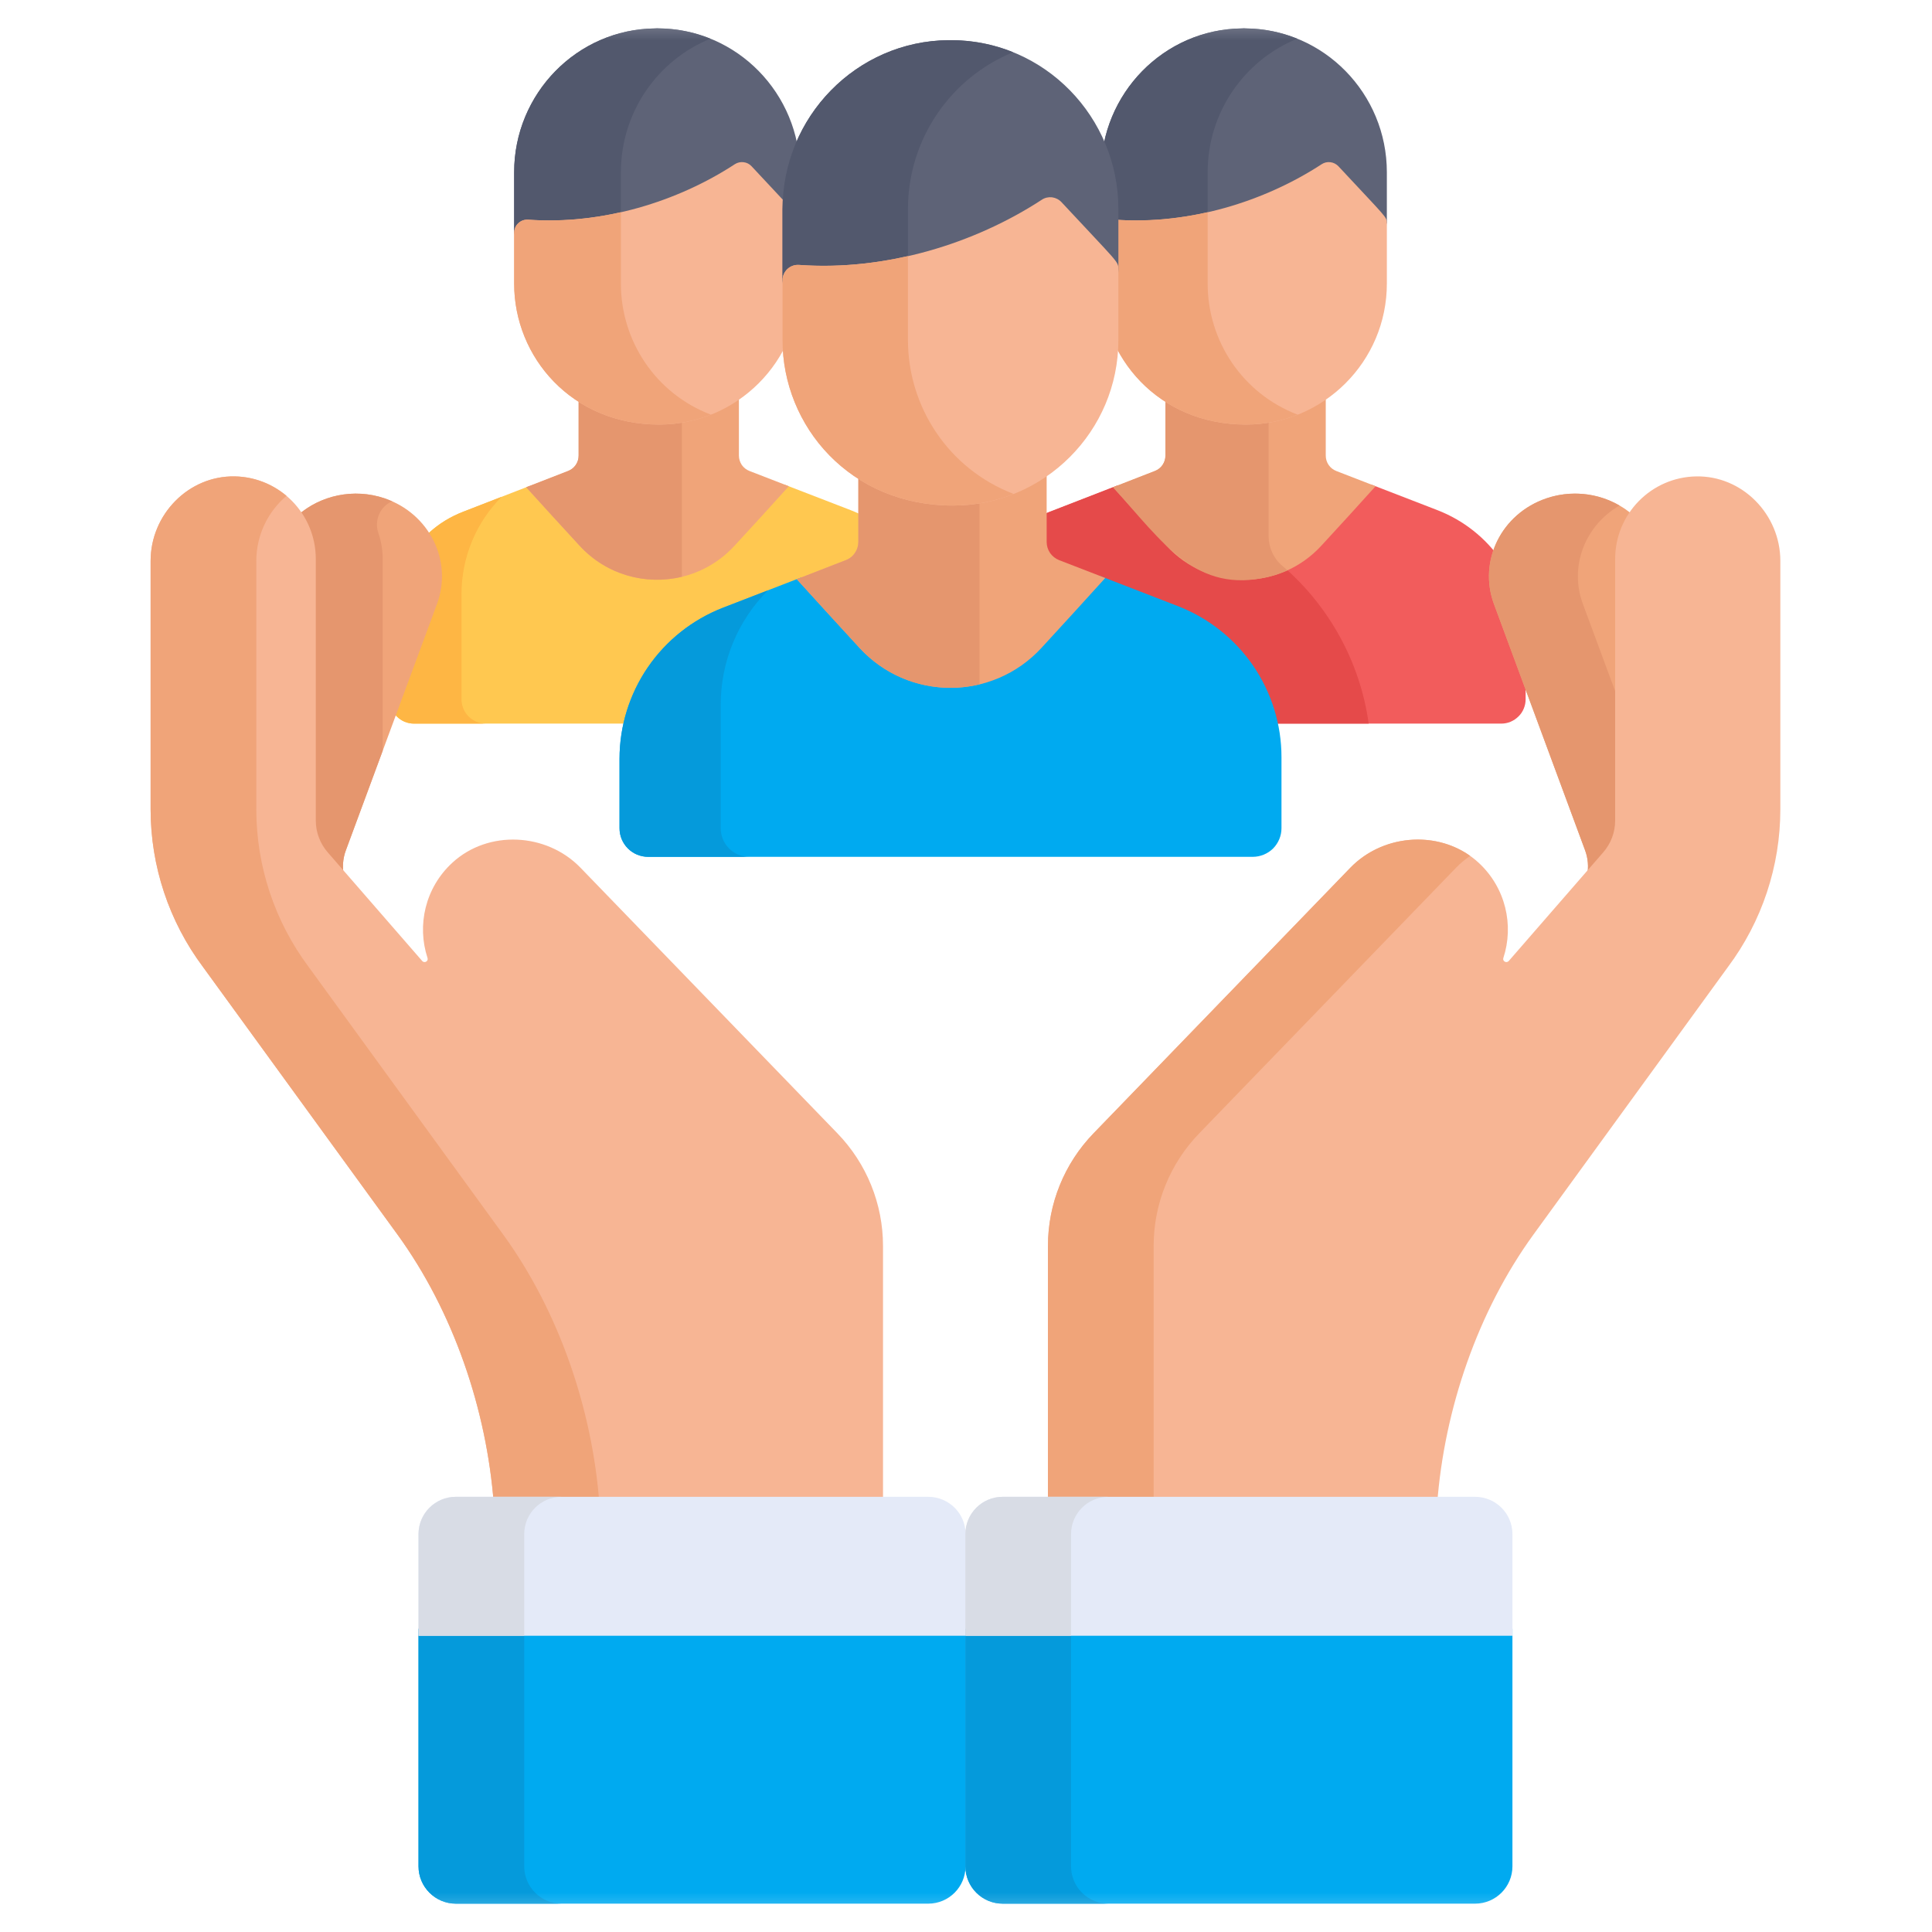
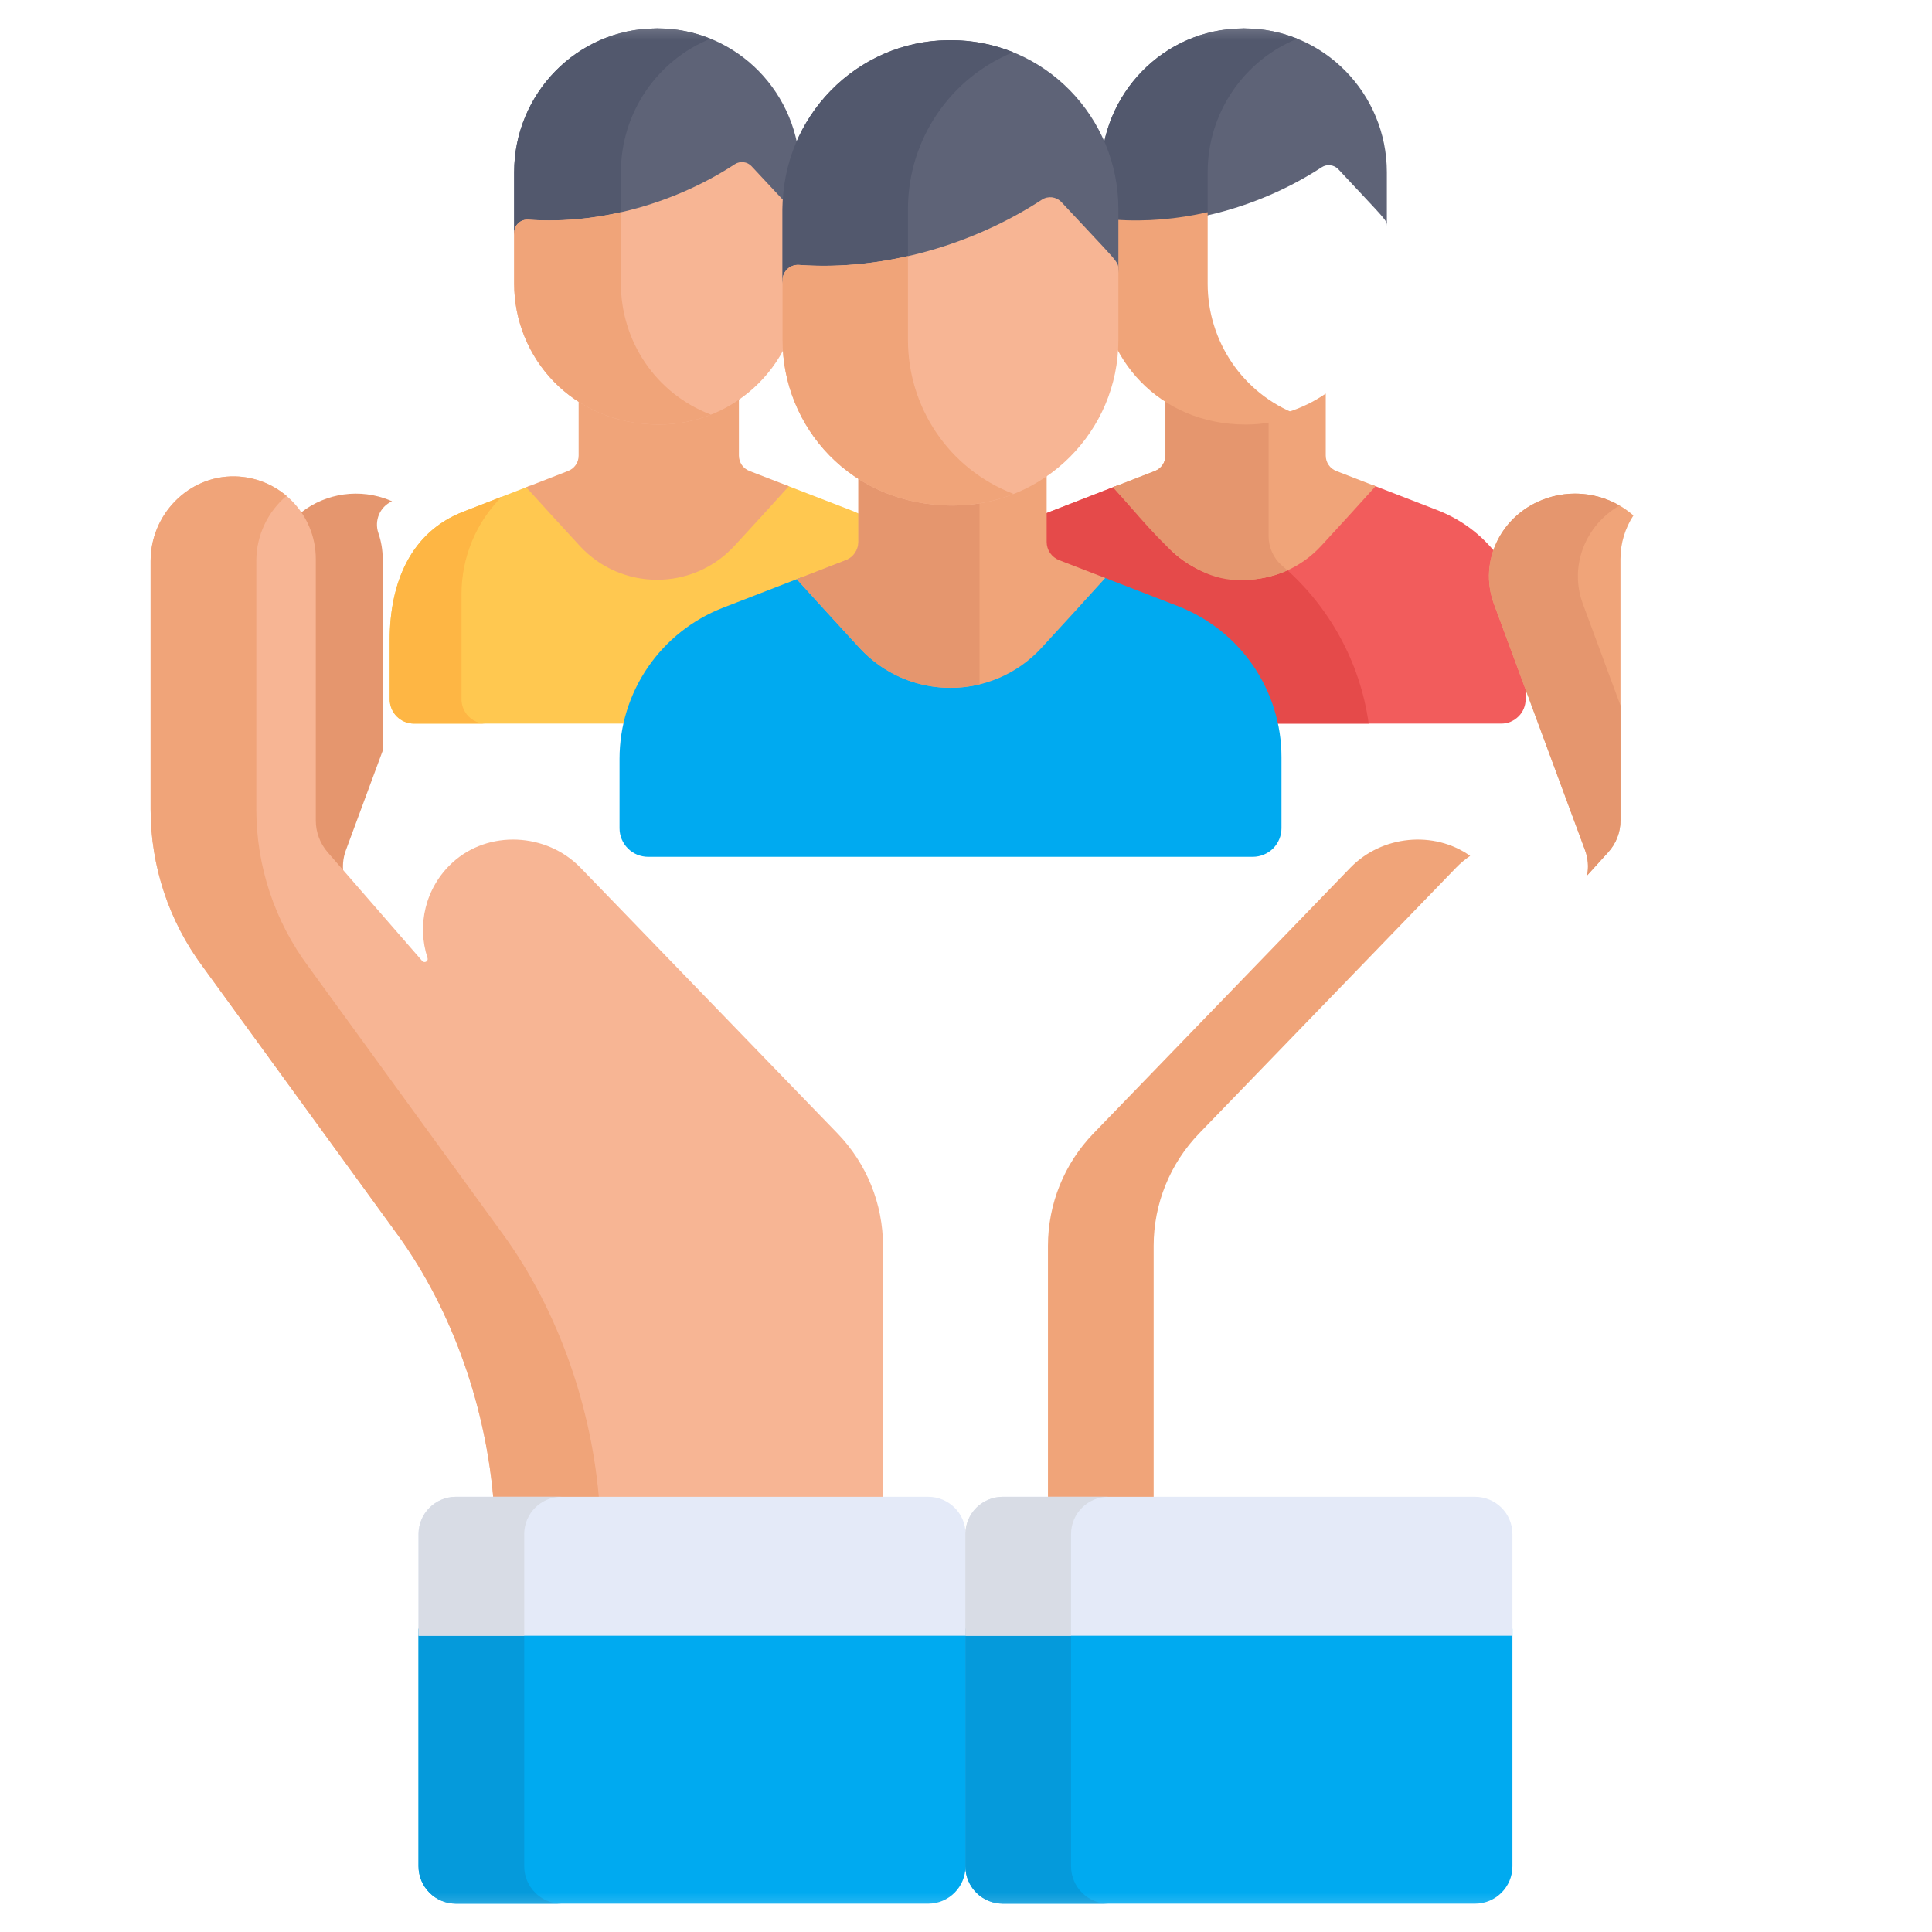
<svg xmlns="http://www.w3.org/2000/svg" width="24" height="24" viewBox="0 0 24 24" fill="none">
  <mask id="mask0_696_15162" style="mask-type:luminance" maskUnits="userSpaceOnUse" x="0" y="0" width="24" height="24">
    <path d="M0 7.05719e-05H24V24H0V7.05719e-05Z" fill="white" />
  </mask>
  <g mask="url(#mask0_696_15162)">
    <path d="M17.858 6.338L17.038 6.021C16.838 6.242 16.622 6.478 16.414 6.704C15.896 7.267 15.008 7.267 14.49 6.704C14.285 6.481 14.081 6.257 13.877 6.033L13.045 6.356C12.723 6.48 12.447 6.7 12.252 6.984C12.057 7.269 11.952 7.607 11.952 7.952V8.687C11.952 8.726 11.96 8.766 11.975 8.802C11.99 8.839 12.012 8.872 12.041 8.9C12.069 8.928 12.102 8.95 12.139 8.966C12.175 8.981 12.214 8.989 12.254 8.989H18.65C18.69 8.989 18.729 8.981 18.765 8.966C18.802 8.95 18.835 8.928 18.863 8.9C18.892 8.872 18.914 8.839 18.929 8.802C18.944 8.766 18.952 8.726 18.952 8.687V7.935C18.952 7.59 18.848 7.252 18.652 6.967C18.457 6.682 18.18 6.463 17.858 6.338Z" fill="#F25C5C" />
    <path d="M15.935 7.033C15.449 7.226 14.87 7.117 14.49 6.704C14.286 6.482 14.075 6.251 13.877 6.033L13.045 6.356C12.723 6.48 12.447 6.7 12.252 6.984C12.057 7.269 11.952 7.607 11.952 7.952V8.687C11.952 8.726 11.96 8.766 11.975 8.802C11.99 8.839 12.013 8.872 12.041 8.9C12.069 8.928 12.102 8.95 12.139 8.966C12.175 8.981 12.214 8.989 12.254 8.989H17.002C16.897 8.226 16.511 7.529 15.935 7.033Z" fill="#E54A4A" />
    <path d="M16.6 5.851C16.562 5.836 16.528 5.81 16.505 5.776C16.481 5.741 16.469 5.701 16.469 5.659V4.889C16.177 5.091 15.832 5.199 15.477 5.198C15.092 5.198 14.754 5.093 14.477 4.916V5.659C14.477 5.701 14.465 5.741 14.441 5.776C14.418 5.81 14.385 5.836 14.346 5.851L13.827 6.053C14.047 6.296 14.268 6.538 14.49 6.779C15.008 7.343 15.896 7.343 16.414 6.779C16.64 6.534 16.865 6.288 17.088 6.04L16.6 5.851Z" fill="#F0A479" />
    <path d="M15.926 7.026C15.819 6.935 15.759 6.799 15.759 6.659V5.175C15.666 5.19 15.572 5.198 15.478 5.198C15.093 5.198 14.754 5.092 14.478 4.916V5.659C14.478 5.701 14.465 5.741 14.442 5.776C14.418 5.81 14.385 5.836 14.346 5.851L14.143 5.93L13.827 6.053C14.451 6.743 14.857 7.382 15.759 7.165V7.164C15.839 7.145 15.917 7.119 15.993 7.085C15.971 7.065 15.949 7.045 15.926 7.026Z" fill="#E5966E" />
    <path d="M15.452 0.352L15.431 0.353C14.457 0.361 13.677 1.165 13.677 2.139V2.929C13.677 2.835 13.757 2.76 13.851 2.767C14.772 2.834 15.709 2.541 16.418 2.078C16.45 2.057 16.488 2.048 16.526 2.053C16.564 2.057 16.6 2.075 16.626 2.103C17.232 2.754 17.228 2.729 17.228 2.814V2.139C17.228 1.165 16.448 0.361 15.473 0.353L15.452 0.352Z" fill="#5E6377" />
    <path d="M15.002 2.139C15.002 1.392 15.462 0.745 16.115 0.481C15.911 0.398 15.693 0.354 15.473 0.353L15.452 0.352L15.431 0.353C14.457 0.361 13.677 1.165 13.677 2.139V2.929C13.677 2.835 13.757 2.76 13.851 2.767C14.238 2.795 14.628 2.759 15.002 2.674V2.139Z" fill="#52586D" />
-     <path d="M16.626 2.065C16.599 2.037 16.564 2.019 16.526 2.015C16.488 2.01 16.45 2.019 16.418 2.04C15.709 2.503 14.772 2.796 13.851 2.729C13.828 2.728 13.806 2.731 13.785 2.738C13.764 2.746 13.745 2.757 13.728 2.773C13.712 2.788 13.699 2.806 13.69 2.827C13.681 2.847 13.677 2.869 13.677 2.891V3.524C13.677 4.438 14.393 5.274 15.477 5.274C16.443 5.274 17.228 4.489 17.228 3.524V2.776C17.228 2.691 17.232 2.717 16.626 2.065Z" fill="#F7B594" />
    <path d="M15.002 3.524V2.636C14.628 2.721 14.238 2.757 13.851 2.729C13.757 2.722 13.677 2.797 13.677 2.891V3.524C13.677 4.438 14.393 5.274 15.477 5.274C15.704 5.274 15.921 5.23 16.12 5.151C15.429 4.887 15.002 4.229 15.002 3.524Z" fill="#F0A479" />
    <path d="M10.569 6.338L9.748 6.021C9.548 6.242 9.332 6.478 9.125 6.704C8.607 7.267 7.718 7.267 7.2 6.704C6.995 6.481 6.791 6.257 6.588 6.033L5.756 6.356C5.097 6.611 4.841 7.245 4.841 7.952V8.687C4.841 8.726 4.849 8.766 4.864 8.802C4.879 8.839 4.901 8.872 4.929 8.9C4.957 8.928 4.991 8.951 5.027 8.966C5.064 8.981 5.103 8.989 5.143 8.989H11.361C11.4 8.989 11.44 8.981 11.476 8.966C11.513 8.95 11.546 8.928 11.574 8.9C11.602 8.872 11.624 8.839 11.64 8.802C11.655 8.766 11.663 8.726 11.663 8.687V7.935C11.663 7.59 11.558 7.252 11.363 6.967C11.168 6.682 10.891 6.463 10.569 6.338Z" fill="#FFC850" />
    <path d="M5.733 8.687V7.379C5.733 6.926 5.912 6.492 6.232 6.171L5.756 6.356C5.097 6.611 4.841 7.245 4.841 7.952V8.687C4.841 8.726 4.849 8.766 4.864 8.802C4.879 8.839 4.901 8.872 4.929 8.9C4.957 8.928 4.991 8.951 5.027 8.966C5.064 8.981 5.103 8.989 5.143 8.989H6.035C5.995 8.989 5.956 8.981 5.919 8.966C5.883 8.951 5.849 8.928 5.821 8.9C5.793 8.872 5.771 8.839 5.756 8.802C5.741 8.766 5.733 8.726 5.733 8.687Z" fill="#FEB644" />
    <path d="M9.311 5.851C9.272 5.836 9.239 5.81 9.215 5.776C9.192 5.741 9.179 5.701 9.179 5.659V4.889C8.888 5.091 8.542 5.199 8.188 5.198C7.803 5.198 7.465 5.093 7.188 4.916V5.659C7.188 5.701 7.176 5.741 7.152 5.776C7.129 5.81 7.095 5.836 7.056 5.851L6.537 6.053C6.757 6.296 6.978 6.538 7.2 6.779C7.718 7.343 8.607 7.343 9.125 6.779C9.351 6.534 9.576 6.288 9.799 6.04L9.311 5.851Z" fill="#F0A479" />
-     <path d="M8.47 5.175C8.377 5.191 8.282 5.198 8.188 5.198C7.803 5.198 7.465 5.093 7.188 4.916V5.659C7.188 5.701 7.176 5.741 7.152 5.776C7.129 5.81 7.095 5.836 7.057 5.851L6.537 6.053C6.757 6.296 6.978 6.538 7.2 6.779C7.535 7.144 8.025 7.272 8.47 7.165V5.175Z" fill="#E5966E" />
    <path d="M8.163 0.352L8.141 0.353C7.167 0.361 6.387 1.165 6.387 2.139V2.929C6.387 2.835 6.468 2.76 6.561 2.767C7.482 2.834 8.42 2.541 9.128 2.078C9.161 2.057 9.199 2.048 9.237 2.053C9.275 2.057 9.31 2.075 9.336 2.103C9.942 2.754 9.938 2.729 9.938 2.814V2.139C9.938 1.165 9.158 0.361 8.184 0.353L8.163 0.352Z" fill="#5E6377" />
    <path d="M7.713 2.139C7.713 1.392 8.172 0.745 8.825 0.481C8.615 0.395 8.39 0.352 8.163 0.352L8.141 0.353C7.167 0.361 6.387 1.165 6.387 2.139V2.929C6.387 2.835 6.468 2.76 6.561 2.767C6.948 2.795 7.338 2.759 7.713 2.674V2.139Z" fill="#52586D" />
-     <path d="M9.336 2.065C9.31 2.037 9.275 2.019 9.237 2.015C9.199 2.01 9.16 2.019 9.128 2.04C8.42 2.503 7.482 2.796 6.561 2.729C6.539 2.728 6.516 2.731 6.495 2.738C6.474 2.746 6.455 2.757 6.439 2.773C6.422 2.788 6.409 2.806 6.401 2.827C6.392 2.847 6.387 2.869 6.387 2.891V3.524C6.387 4.438 7.104 5.274 8.188 5.274C9.153 5.274 9.938 4.489 9.938 3.524V2.776C9.938 2.691 9.942 2.717 9.336 2.065Z" fill="#F7B594" />
+     <path d="M9.336 2.065C9.31 2.037 9.275 2.019 9.237 2.015C9.199 2.01 9.16 2.019 9.128 2.04C8.42 2.503 7.482 2.796 6.561 2.729C6.539 2.728 6.516 2.731 6.495 2.738C6.474 2.746 6.455 2.757 6.439 2.773C6.422 2.788 6.409 2.806 6.401 2.827C6.392 2.847 6.387 2.869 6.387 2.891V3.524C6.387 4.438 7.104 5.274 8.188 5.274C9.153 5.274 9.938 4.489 9.938 3.524V2.776C9.938 2.691 9.942 2.717 9.336 2.065" fill="#F7B594" />
    <path d="M7.713 3.524V2.636C7.338 2.721 6.948 2.757 6.561 2.729C6.468 2.722 6.387 2.797 6.387 2.891V3.524C6.387 4.438 7.104 5.274 8.188 5.274C8.415 5.274 8.632 5.23 8.831 5.151C8.139 4.887 7.713 4.229 7.713 3.524Z" fill="#F0A479" />
    <path d="M14.634 7.53L13.67 7.157C13.427 7.425 13.183 7.693 12.938 7.959C12.329 8.621 11.285 8.621 10.677 7.959C10.436 7.698 10.197 7.435 9.958 7.171L8.98 7.55C8.602 7.697 8.277 7.955 8.048 8.289C7.819 8.624 7.696 9.02 7.696 9.426V10.289C7.696 10.335 7.705 10.382 7.723 10.425C7.741 10.468 7.767 10.507 7.8 10.54C7.833 10.573 7.872 10.599 7.915 10.617C7.958 10.634 8.004 10.644 8.051 10.644H15.564C15.658 10.643 15.748 10.606 15.815 10.54C15.881 10.473 15.919 10.383 15.919 10.289V9.406C15.919 9 15.796 8.604 15.567 8.269C15.337 7.934 15.012 7.677 14.634 7.53Z" fill="#00AAF0" />
-     <path d="M8.953 10.289V8.753C8.953 8.221 9.164 7.711 9.539 7.334L8.98 7.55C8.602 7.697 8.277 7.955 8.048 8.289C7.819 8.624 7.696 9.02 7.696 9.426V10.289C7.696 10.335 7.705 10.382 7.723 10.425C7.741 10.468 7.767 10.507 7.8 10.54C7.833 10.573 7.872 10.599 7.915 10.617C7.958 10.634 8.004 10.644 8.051 10.644H9.308C9.261 10.644 9.215 10.634 9.172 10.617C9.129 10.599 9.09 10.573 9.057 10.54C9.024 10.507 8.998 10.468 8.98 10.425C8.962 10.382 8.953 10.335 8.953 10.289Z" fill="#059ADB" />
    <path d="M13.156 6.958C13.111 6.94 13.072 6.909 13.044 6.869C13.017 6.829 13.002 6.781 13.002 6.732V5.828C12.659 6.065 12.253 6.191 11.837 6.191C11.385 6.191 10.988 6.067 10.663 5.859V6.732C10.663 6.781 10.648 6.829 10.62 6.869C10.593 6.909 10.554 6.941 10.508 6.958L9.898 7.195C10.157 7.48 10.416 7.765 10.677 8.048C11.286 8.71 12.329 8.71 12.938 8.048C13.203 7.76 13.467 7.471 13.73 7.18L13.156 6.958Z" fill="#F0A479" />
    <path d="M12.168 6.164C12.059 6.182 11.948 6.191 11.837 6.191C11.385 6.191 10.988 6.067 10.663 5.859V6.732C10.663 6.781 10.648 6.829 10.62 6.869C10.593 6.91 10.554 6.941 10.508 6.958L9.898 7.195C10.157 7.48 10.416 7.765 10.677 8.048C11.07 8.476 11.646 8.627 12.168 8.501V6.164Z" fill="#E5966E" />
    <path d="M11.807 0.499C11.799 0.499 11.791 0.499 11.783 0.499C10.638 0.509 9.721 1.453 9.721 2.598V3.526C9.721 3.415 9.816 3.327 9.926 3.335C11.008 3.413 12.109 3.069 12.942 2.525C12.98 2.501 13.025 2.49 13.069 2.496C13.114 2.501 13.155 2.522 13.186 2.555C13.898 3.32 13.893 3.291 13.893 3.391V2.598C13.893 1.453 12.977 0.509 11.832 0.499C11.824 0.499 11.816 0.499 11.807 0.499Z" fill="#5E6377" />
    <path d="M11.279 2.598C11.279 1.72 11.818 0.96 12.586 0.649C12.339 0.549 12.074 0.498 11.807 0.499C11.799 0.499 11.791 0.499 11.783 0.499C10.638 0.509 9.721 1.453 9.721 2.598V3.526C9.721 3.415 9.816 3.327 9.926 3.335C10.381 3.368 10.839 3.325 11.279 3.226V2.598Z" fill="#52586D" />
    <path d="M13.186 2.511C13.155 2.478 13.114 2.457 13.069 2.451C13.025 2.446 12.979 2.456 12.942 2.481C12.109 3.025 11.008 3.369 9.926 3.291C9.816 3.283 9.721 3.37 9.721 3.481V4.224C9.721 5.298 10.563 6.28 11.837 6.28C12.971 6.28 13.893 5.358 13.893 4.224V3.346C13.893 3.246 13.898 3.276 13.186 2.511Z" fill="#F7B594" />
    <path d="M11.279 4.224V3.181C10.839 3.281 10.381 3.324 9.926 3.291C9.816 3.283 9.721 3.37 9.721 3.481V4.224C9.721 5.298 10.563 6.28 11.837 6.28C12.096 6.28 12.352 6.231 12.592 6.136C11.78 5.825 11.279 5.052 11.279 4.224Z" fill="#F0A479" />
    <path d="M19.691 10.564C19.728 10.664 19.736 10.771 19.716 10.875L19.976 10.588C20.076 10.479 20.13 10.339 20.13 10.194V6.944C20.13 6.746 20.189 6.56 20.291 6.403C20.008 6.154 19.595 6.06 19.209 6.191C18.652 6.381 18.361 6.967 18.558 7.502L19.691 10.564Z" fill="#F0A479" />
    <path d="M19.663 7.502C19.49 7.034 19.692 6.526 20.118 6.28C19.982 6.201 19.83 6.152 19.673 6.137C19.516 6.122 19.358 6.14 19.209 6.191C18.652 6.381 18.361 6.967 18.558 7.502L19.691 10.564C19.728 10.664 19.736 10.771 19.716 10.875L19.977 10.588C20.076 10.479 20.13 10.339 20.13 10.194V8.764L19.663 7.502Z" fill="#E5966E" />
-     <path d="M19.05 15.335L21.466 12.011C21.888 11.446 22.116 10.759 22.116 10.054V6.967C22.116 6.392 21.645 5.907 21.07 5.918C20.512 5.928 20.064 6.384 20.064 6.944V10.194C20.064 10.339 20.011 10.479 19.916 10.588L18.742 11.938C18.714 11.969 18.662 11.941 18.675 11.901C18.809 11.494 18.704 11.028 18.369 10.718C17.923 10.306 17.198 10.343 16.775 10.779L13.584 14.079C13.221 14.454 13.018 14.955 13.018 15.477V18.681H17.853C17.942 17.508 18.355 16.292 19.05 15.335Z" fill="#F7B594" />
    <path d="M14.331 18.681V15.477C14.331 14.955 14.534 14.454 14.897 14.079L18.088 10.779C18.141 10.724 18.2 10.675 18.263 10.632C17.814 10.314 17.166 10.376 16.775 10.779L13.584 14.079C13.221 14.454 13.018 14.955 13.018 15.477V18.681H17.853H14.331Z" fill="#F0A479" />
-     <path d="M4.296 10.564C4.259 10.664 4.251 10.771 4.271 10.875L4.011 10.588C3.912 10.479 3.857 10.339 3.857 10.194V6.944C3.857 6.746 3.798 6.56 3.697 6.403C3.979 6.154 4.392 6.06 4.779 6.191C5.335 6.381 5.626 6.967 5.429 7.502L4.296 10.564Z" fill="#F0A479" />
    <path d="M4.779 6.191C4.392 6.06 3.979 6.154 3.697 6.403C3.798 6.56 3.857 6.746 3.857 6.944V10.194C3.857 10.339 3.912 10.479 4.011 10.588L4.271 10.875C4.251 10.771 4.259 10.664 4.296 10.564L4.754 9.326V6.944C4.754 6.834 4.736 6.725 4.7 6.621C4.647 6.467 4.719 6.295 4.867 6.229C4.868 6.228 4.869 6.228 4.87 6.227C4.84 6.214 4.81 6.202 4.779 6.191Z" fill="#E5966E" />
    <path d="M4.937 15.335L2.521 12.011C2.099 11.446 1.871 10.759 1.871 10.054V6.967C1.871 6.392 2.342 5.907 2.917 5.918C3.474 5.928 3.923 6.384 3.923 6.944V10.194C3.923 10.339 3.976 10.479 4.071 10.588L5.245 11.938C5.273 11.969 5.324 11.941 5.311 11.901C5.177 11.494 5.282 11.028 5.618 10.718C6.064 10.306 6.789 10.343 7.211 10.779L10.403 14.079C10.766 14.454 10.969 14.955 10.969 15.477V18.681H6.134C6.045 17.508 5.632 16.292 4.937 15.335Z" fill="#F7B594" />
    <path d="M6.25 15.335L3.834 12.011C3.412 11.446 3.184 10.759 3.184 10.054V6.967C3.184 6.646 3.33 6.354 3.559 6.16C3.379 6.008 3.152 5.922 2.917 5.918C2.342 5.907 1.871 6.392 1.871 6.967V10.054C1.871 10.759 2.099 11.446 2.521 12.011L4.937 15.335C5.632 16.292 6.045 17.508 6.134 18.681H7.446C7.358 17.508 6.945 16.292 6.25 15.335Z" fill="#F0A479" />
    <path d="M11.994 20.233V23.184C11.994 23.44 11.787 23.648 11.531 23.648H5.663C5.407 23.648 5.199 23.44 5.199 23.184V20.233H11.994Z" fill="#00AAF0" />
    <path d="M6.512 23.184V20.233H5.199V23.184C5.199 23.44 5.407 23.648 5.663 23.648H6.976C6.72 23.648 6.512 23.44 6.512 23.184Z" fill="#059ADB" />
    <path d="M5.663 18.594H11.531C11.787 18.594 11.995 18.801 11.995 19.057V20.32H5.199V19.057C5.199 18.801 5.407 18.594 5.663 18.594Z" fill="#E4EAF8" />
    <path d="M6.976 18.594H5.663C5.407 18.594 5.199 18.801 5.199 19.057V20.32H6.512V19.057C6.512 18.801 6.72 18.594 6.976 18.594Z" fill="#D8DCE5" />
    <path d="M18.788 20.233V23.184C18.788 23.44 18.58 23.648 18.324 23.648H12.456C12.2 23.648 11.993 23.44 11.993 23.184V20.233H18.788Z" fill="#00AAF0" />
    <path d="M13.305 23.184V20.233H11.992V23.184C11.992 23.44 12.2 23.648 12.456 23.648H13.769C13.513 23.648 13.305 23.44 13.305 23.184Z" fill="#059ADB" />
    <path d="M12.456 18.594H18.324C18.58 18.594 18.788 18.801 18.788 19.057V20.32H11.993V19.057C11.993 18.801 12.2 18.594 12.456 18.594Z" fill="#E4EAF8" />
    <path d="M13.769 18.594H12.456C12.2 18.594 11.992 18.801 11.992 19.057V20.32H13.305V19.057C13.305 18.801 13.513 18.594 13.769 18.594Z" fill="#D8DCE5" />
  </g>
</svg>